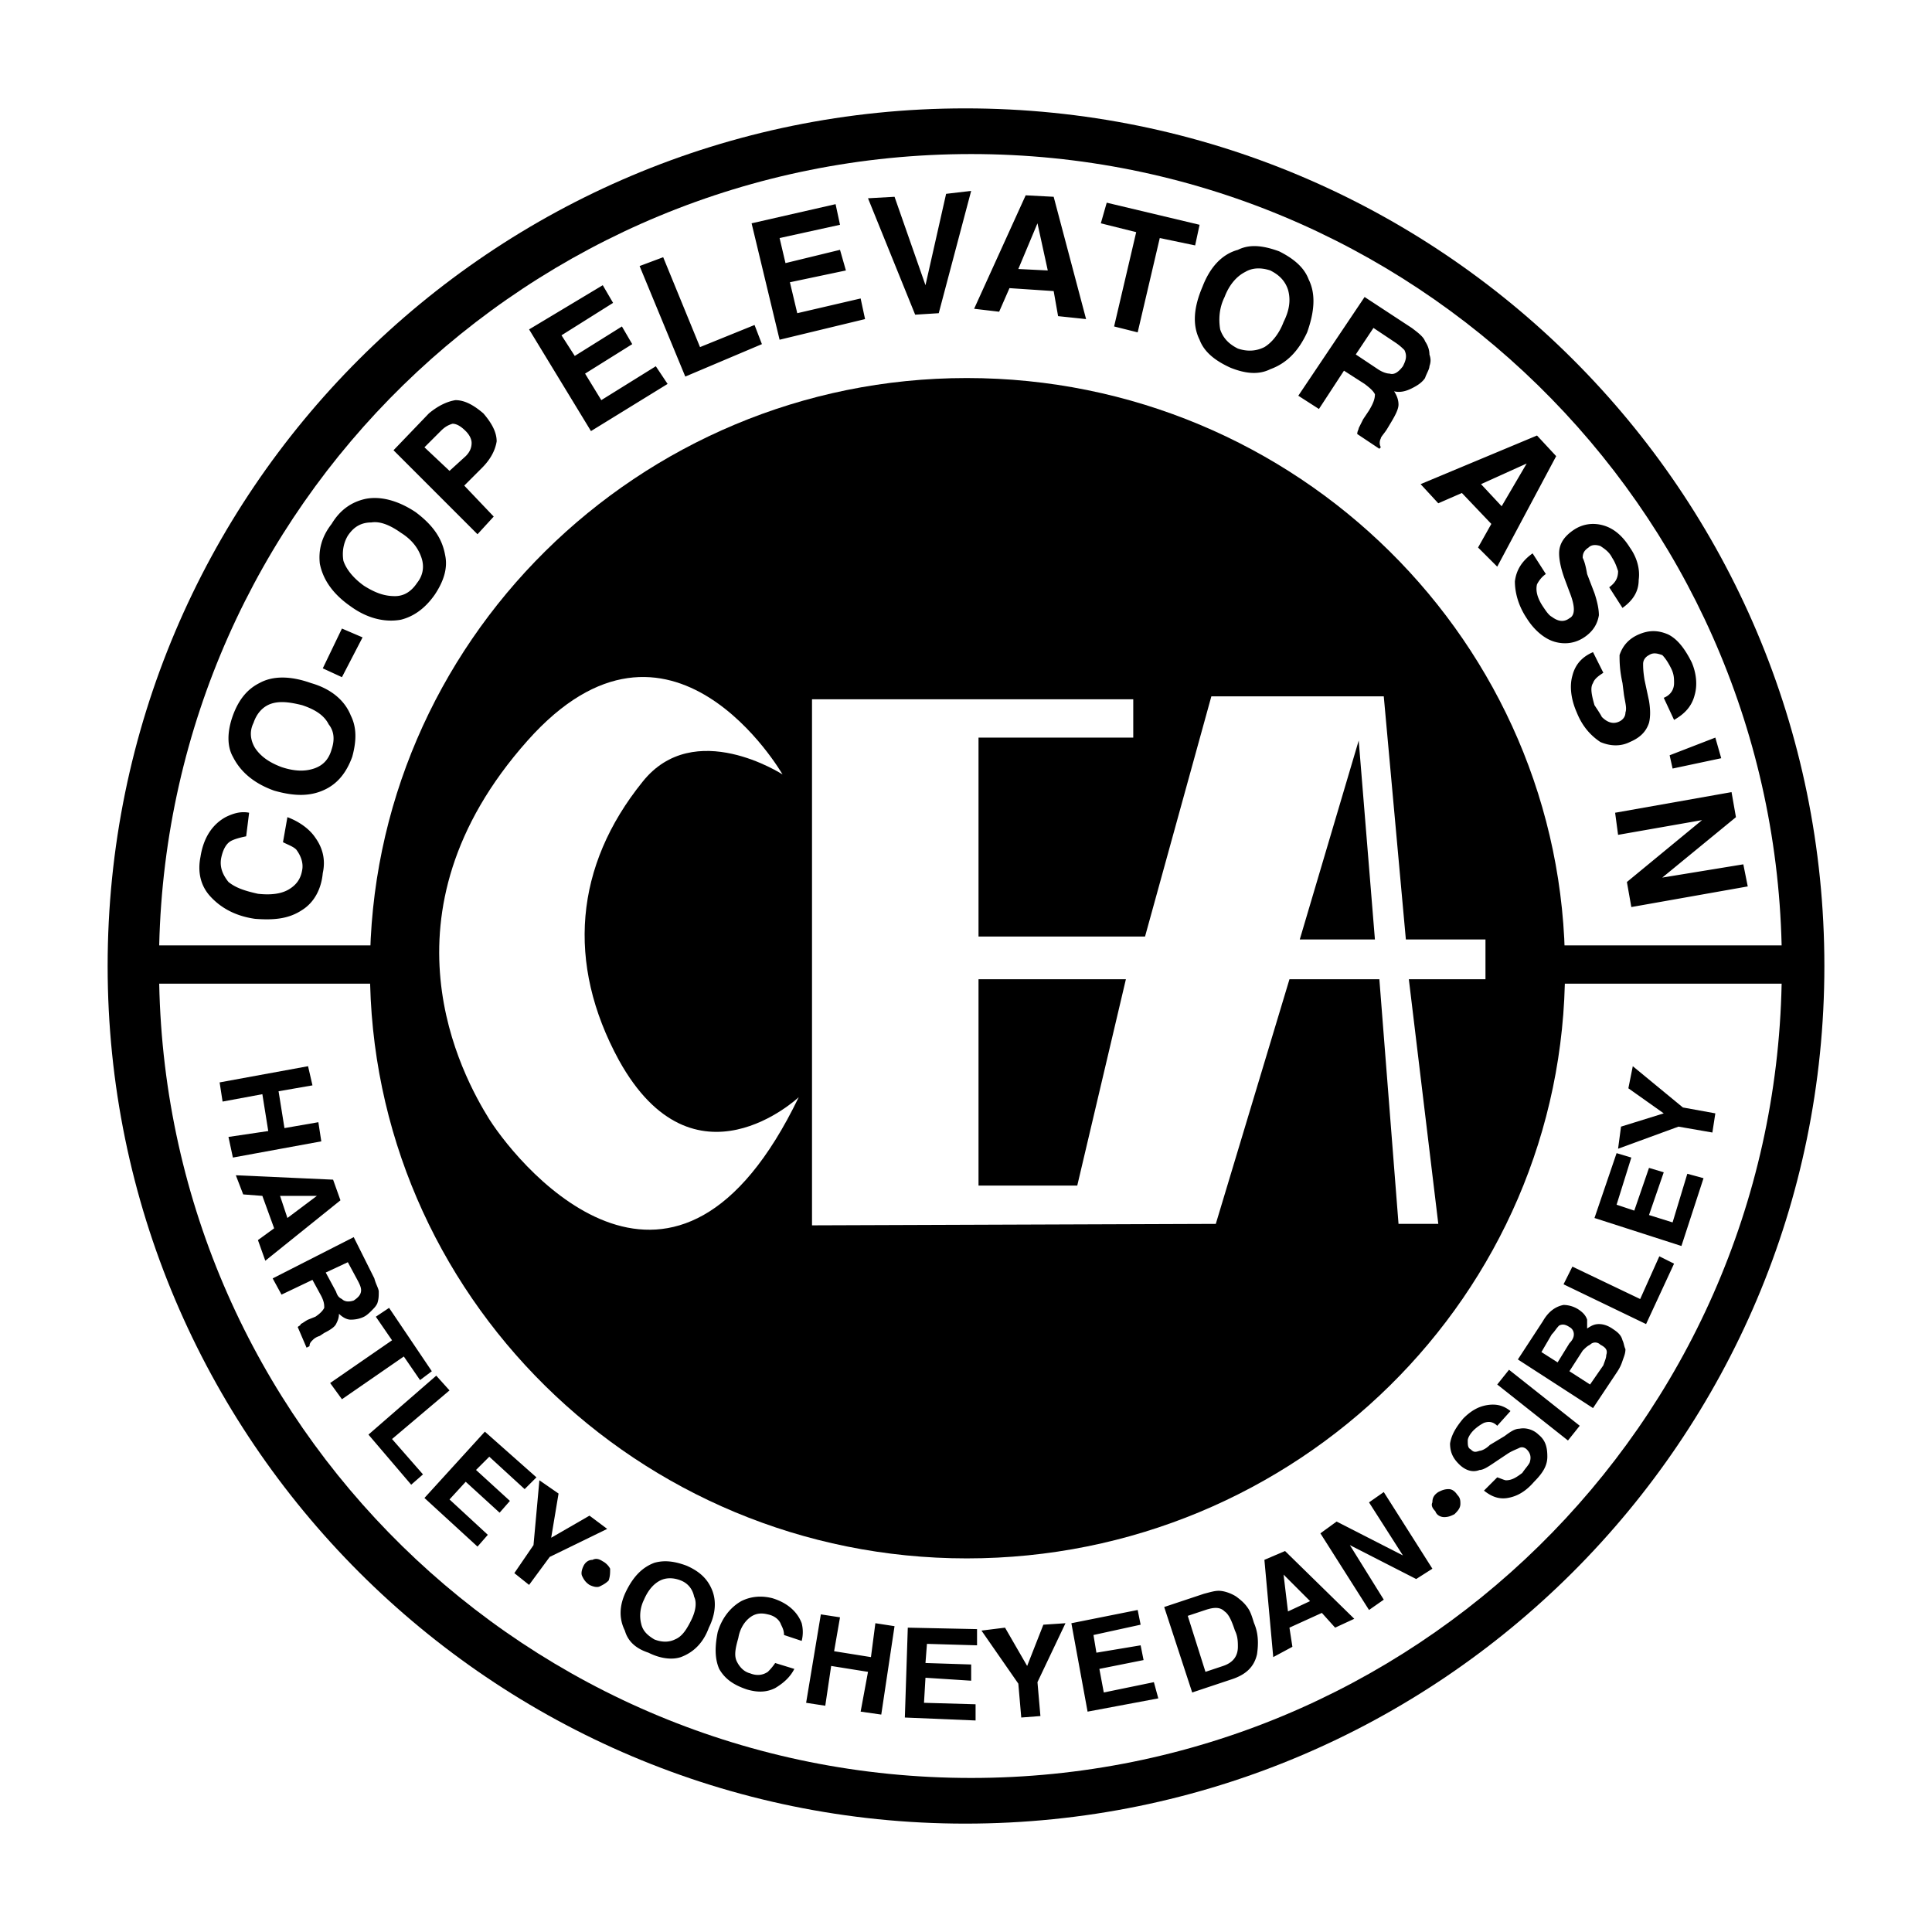
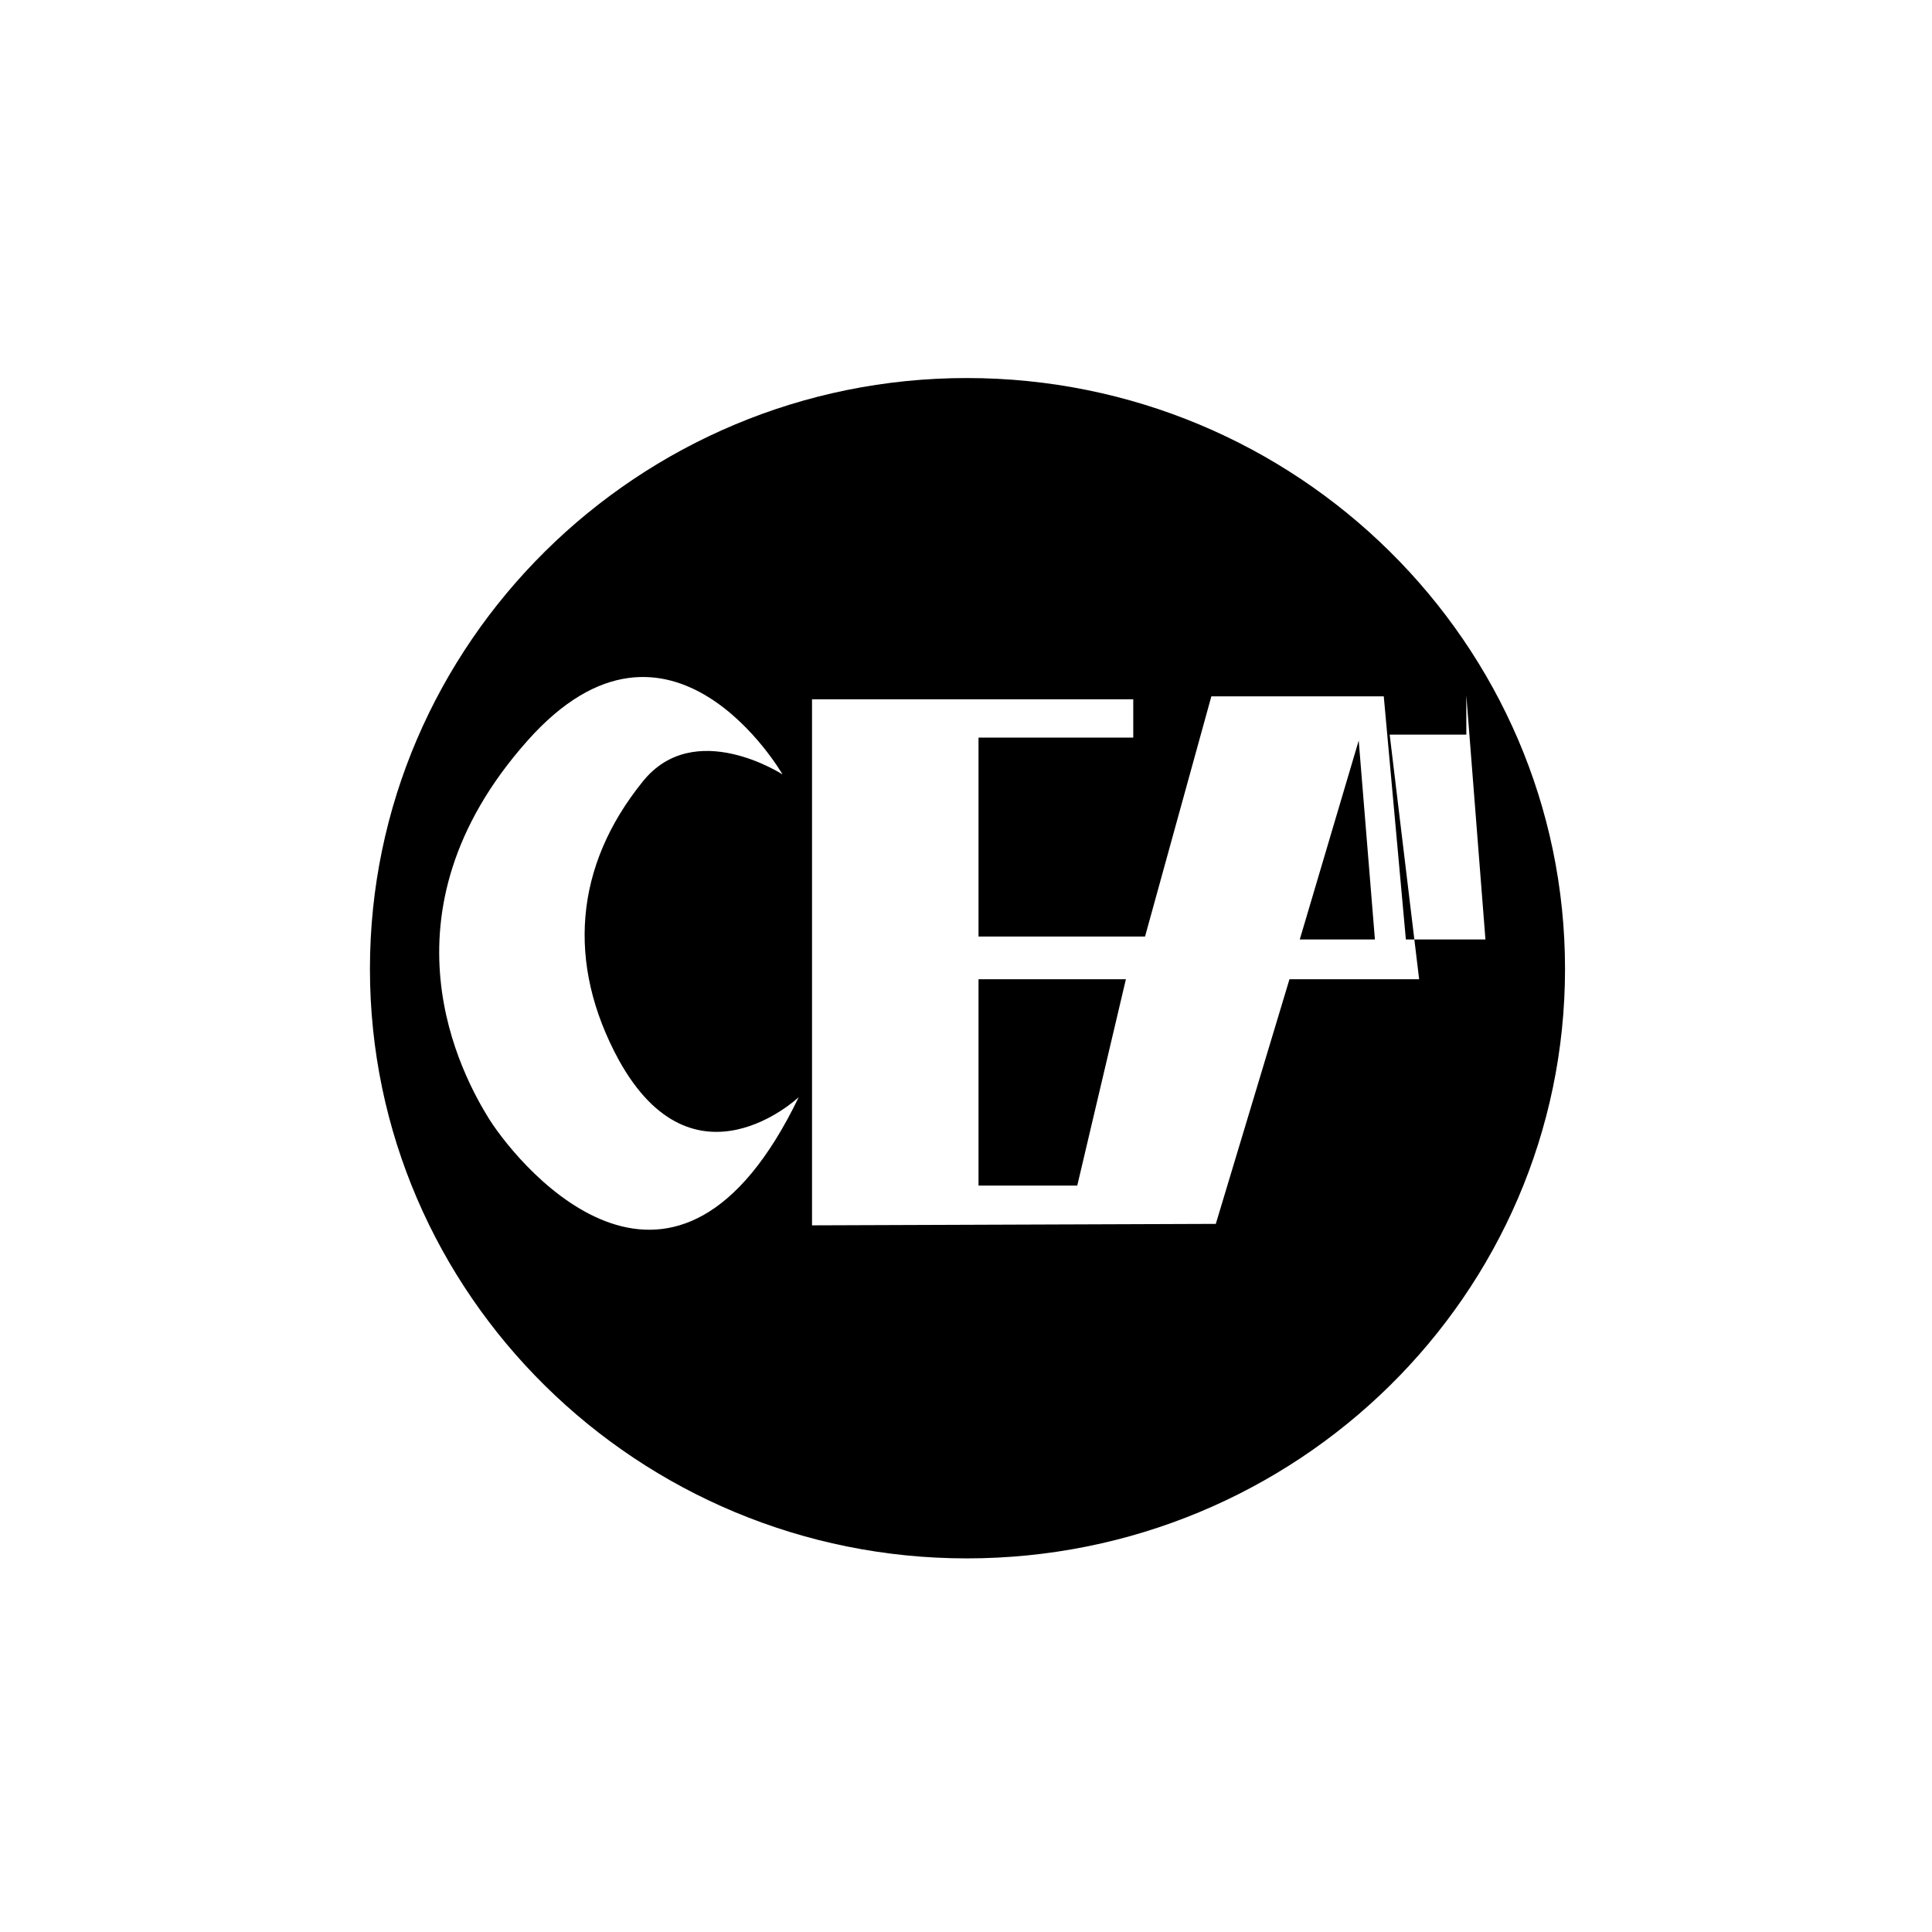
<svg xmlns="http://www.w3.org/2000/svg" width="2500" height="2500" viewBox="0 0 192.756 192.756">
  <g fill-rule="evenodd" clip-rule="evenodd">
-     <path fill="#fff" d="M0 0h192.756v192.756H0V0z" />
-     <path d="M182.018 96.378c0 47.194-38.373 85.565-85.713 85.565-47.194 0-85.566-38.371-85.566-85.565 0-47.34 38.372-85.565 85.566-85.565 47.34-.001 85.713 38.225 85.713 85.565z" />
-     <path d="M177.754 94.32c-1.029-43.812-36.902-78.95-80.861-78.95-44.106 0-79.979 35.138-81.009 78.95h161.87zM15.884 98.143c.882 43.959 36.755 79.244 81.009 79.244 44.105 0 79.978-35.285 80.861-79.244H15.884z" fill="#fff" />
    <path d="M156.143 96.672c0 32.492-26.758 58.809-59.691 58.809-32.786 0-59.543-26.316-59.543-58.809 0-32.491 26.757-58.955 59.543-58.955 32.933 0 59.691 26.464 59.691 58.955z" />
-     <path d="M148.203 93.732h-7.939l-2.205-24.259h-17.201l-6.617 23.965H97.627V73.59h15.438v-3.823h-32.05v52.486l40.285-.146 7.35-24.406h8.969l1.912 24.406h3.969l-2.939-24.406h7.645v-3.969h-.003zm-40.724 24.551h-9.852V97.701h14.703l-4.851 20.582zm22.199-24.551l5.881-19.848 1.617 19.848h-7.498zM78.074 77.266S66.9 57.859 52.639 73.885c-15.437 17.348-6.469 33.52-3.823 37.784 3.381 5.293 18.672 23.082 30.875-2.205 0 0-10.439 9.85-17.937-3.676-5.292-9.704-4.41-19.408 2.353-27.788 5.145-6.468 13.967-.734 13.967-.734z" fill="#fff" />
-     <path d="M20.883 89.321c-.882-1.029-1.176-2.353-.882-3.823.294-1.911 1.176-3.234 2.5-3.97.882-.441 1.617-.588 2.353-.441l-.294 2.352c-.735.147-1.177.294-1.471.441-.588.294-.882 1.029-1.029 1.764-.147.882.147 1.617.735 2.352.735.588 1.617.882 2.94 1.177 1.323.147 2.353 0 3.087-.441.735-.441 1.176-1.029 1.323-1.911.147-.735-.147-1.47-.588-2.059-.294-.294-.735-.441-1.324-.735l.441-2.5c1.176.441 2.206 1.176 2.793 2.059.735 1.029 1.029 2.205.735 3.528-.147 1.617-.882 2.94-2.058 3.676-1.323.882-2.793 1.029-4.705.882-2.057-.293-3.527-1.175-4.556-2.351zM33.086 74.766c-.294 1.029-.882 1.617-1.764 1.912-.882.294-1.911.294-3.234-.147-1.176-.441-2.059-1.029-2.646-1.911-.441-.735-.588-1.617-.147-2.5.294-.882.882-1.617 1.764-1.911s1.911-.147 3.087.147c1.323.44 2.205 1.029 2.646 1.911.588.735.588 1.617.294 2.499zm-2.058-6.616c-2.059-.735-3.823-.735-5.146 0-1.176.588-2.058 1.617-2.646 3.234-.588 1.617-.588 3.087 0 4.117.735 1.47 2.058 2.646 4.116 3.381 2.059.588 3.676.588 5.146-.147 1.176-.588 2.059-1.617 2.646-3.234.441-1.617.441-2.94-.147-4.117-.588-1.469-1.911-2.646-3.969-3.234zM32.204 66.68l1.911-3.97 2.058.882-2.058 3.97-1.911-.882zM41.613 58.153c-.588.882-1.323 1.323-2.206 1.323-1.029 0-1.911-.294-3.087-1.029-1.029-.735-1.764-1.617-2.059-2.499-.147-.882 0-1.765.441-2.5.588-.882 1.323-1.323 2.352-1.323.882-.147 1.911.294 2.941 1.029 1.176.735 1.764 1.618 2.058 2.5.295.882.148 1.764-.44 2.499zm-.147-7.057c-1.764-1.177-3.528-1.617-4.999-1.323-1.323.293-2.499 1.029-3.381 2.499-1.03 1.323-1.323 2.646-1.176 3.97.294 1.47 1.176 2.94 3.087 4.264 1.617 1.176 3.381 1.617 4.999 1.323 1.176-.294 2.352-1.029 3.381-2.5.882-1.323 1.323-2.646 1.029-3.969-.293-1.618-1.175-2.941-2.94-4.264zM46.465 43.01c.441.441.588.882.588 1.176 0 .441-.147.882-.588 1.323l-1.617 1.47-2.5-2.352 1.617-1.617c.441-.441.735-.588 1.176-.735.442 0 .883.294 1.324.735zm1.764-1.764c-1.029-.882-1.911-1.323-2.793-1.323-.883.147-1.765.588-2.647 1.323l-3.528 3.676 8.38 8.38 1.617-1.765-2.94-3.087 1.764-1.764c.882-.882 1.323-1.764 1.47-2.646 0-.883-.441-1.765-1.323-2.794zM61.167 30.219l-5.146 3.235 1.323 2.058 4.705-2.941 1.029 1.764-4.704 2.941 1.617 2.646 5.439-3.381 1.176 1.764-7.645 4.705-6.174-10.145 7.35-4.41 1.03 1.764zM63.813 26.543l2.353-.881 3.675 8.968 5.44-2.206.735 1.911-7.645 3.235-4.558-11.027zM83.808 22.427L77.78 23.75l.588 2.5 5.44-1.324.588 2.058-5.587 1.177.735 3.087 6.322-1.47.441 2.058-8.527 2.059-2.793-11.615 8.38-1.911.441 2.058zM94.393 19.339l2.5-.294-3.235 12.203-2.352.147-4.705-11.614 2.647-.148 3.087 8.822 2.058-9.116zM103.508 22.28l1.029 4.704-2.939-.146 1.91-4.558zm-6.32 8.527l2.498.294 1.029-2.353 4.41.294.441 2.5 2.793.294-3.234-12.203-2.793-.146-5.144 11.32zM119.682 22.427l-.442 2.058-3.529-.735-2.205 9.41-2.352-.589 2.205-9.409-3.529-.882.588-2.058 9.264 2.205zM123.504 34.777c-.883-.441-1.471-1.029-1.766-1.912-.146-.882-.146-2.058.441-3.234.441-1.176 1.176-2.058 2.059-2.5.734-.441 1.617-.441 2.5-.147.881.441 1.471 1.029 1.764 1.912.295 1.029.146 2.058-.441 3.234-.441 1.176-1.176 2.058-1.91 2.5-.883.441-1.766.441-2.647.147zm6.91-1.617c.734-2.059.881-3.823.146-5.293-.441-1.176-1.471-2.058-2.941-2.793-1.617-.588-2.939-.735-4.115-.147-1.617.441-2.795 1.764-3.529 3.676-.883 2.058-1.029 3.822-.293 5.292.439 1.176 1.469 2.058 3.086 2.793 1.471.588 2.795.735 3.971.147 1.616-.588 2.792-1.764 3.675-3.675zM139.234 34.188c.441.294.734.588.883.735.293.588.146 1.029-.148 1.617-.439.588-.881.882-1.322.735-.295 0-.736-.146-1.176-.441l-2.205-1.47 1.764-2.646 2.204 1.47zm1.618-1.47l-4.705-3.087-6.615 9.851 2.059 1.323 2.498-3.823 2.059 1.323c.588.441.883.735 1.029 1.029 0 .441-.146.882-.588 1.617l-.589.882-.441.882c0 .147-.146.294-.146.588l2.205 1.47.146-.147a.943.943 0 0 1 0-.882c0-.146.295-.44.588-.882l.441-.735c.441-.735.736-1.323.736-1.764 0-.441-.148-.882-.441-1.323.588.146 1.176 0 1.764-.294s1.029-.588 1.324-1.029c.146-.441.439-.882.439-1.176.148-.441.148-.735 0-1.176 0-.441-.146-.882-.439-1.323-.149-.442-.737-.882-1.324-1.324zM152.318 46.244l-2.498 4.264-2.059-2.206 4.557-2.058zm-10.584 2.058l1.764 1.912 2.354-1.029 2.939 3.087-1.324 2.353 1.912 1.911 5.881-11.026-1.912-2.059-11.614 4.851zM154.23 57.271c-.441.294-.734.735-.883 1.029-.146.588 0 1.323.588 2.205.295.441.59.882.883 1.029.588.441 1.176.588 1.764.147.295-.147.441-.44.441-.882 0-.441-.146-1.029-.441-1.764l-.439-1.176c-.441-1.176-.59-2.058-.59-2.646 0-1.029.59-1.764 1.471-2.353.883-.588 1.912-.735 2.941-.441s1.91 1.029 2.646 2.206c.734 1.029 1.029 2.205.881 3.234 0 1.176-.588 2.059-1.617 2.793l-1.322-2.059c.588-.441.883-.882.883-1.617-.148-.441-.295-.882-.59-1.323-.293-.588-.734-.882-1.176-1.177-.441-.146-.883-.146-1.176.147-.441.294-.588.588-.588 1.029.146.294.293.735.441 1.617l.734 1.911c.293.882.441 1.617.441 2.205-.148.882-.588 1.617-1.471 2.205-.883.588-1.91.735-2.939.441s-2.059-1.176-2.795-2.353c-.881-1.323-1.176-2.646-1.176-3.675.148-1.177.736-2.059 1.766-2.794l1.323 2.062zM159.965 67.121c-.441.294-.883.588-1.029 1.03-.295.441-.148 1.176.146 2.206.293.44.588.882.736 1.176.588.588 1.176.735 1.764.441.293-.147.588-.441.588-.883.146-.44 0-.882-.146-1.764l-.148-1.176c-.293-1.324-.293-2.206-.293-2.793.293-.882.881-1.617 1.91-2.059 1.029-.441 1.912-.441 2.941 0 .881.441 1.617 1.323 2.352 2.793.441 1.029.588 2.206.295 3.234-.295 1.176-1.029 1.912-2.059 2.5l-1.029-2.205c.734-.294 1.029-.882 1.029-1.47 0-.441 0-.882-.295-1.47-.293-.588-.588-1.029-.881-1.323-.441-.147-.883-.294-1.324 0-.293.146-.588.441-.588.882 0 .294 0 .735.146 1.617l.441 2.059c.148.882.148 1.617 0 2.205-.293.882-.881 1.471-1.91 1.911-.883.441-1.912.441-2.941 0-.883-.588-1.764-1.47-2.352-2.94-.588-1.323-.736-2.646-.441-3.675.293-1.176 1.029-1.912 2.059-2.352l1.029 2.056zM171.727 75.648l-4.852 1.03-.295-1.324 4.559-1.764.588 2.058zM172.756 79.03l.439 2.499-7.349 6.028 8.086-1.323.441 2.205-11.615 2.058-.442-2.499 7.498-6.175-8.378 1.47-.295-2.205 11.615-2.058zM21.912 107.992l8.822-1.617.441 1.912-3.382.588.588 3.676 3.382-.588.293 1.91-8.82 1.617-.442-2.058 3.97-.588-.588-3.676-3.969.736-.295-1.912zM31.616 119.312l-2.94 2.207-.735-2.207h3.675zm-8.087-2.056l.735 1.91 1.912.146 1.176 3.236-1.617 1.176.735 2.059 7.498-6.029-.735-2.059-9.704-.439zM35.732 127.84c.147.295.294.588.294.883 0 .441-.294.734-.734 1.029-.441.146-.883.146-1.177-.146-.294-.148-.441-.295-.588-.736l-1.029-1.91 2.206-1.029 1.028 1.909zm1.617-.293l-2.058-4.117-8.086 4.117.882 1.617 3.087-1.471.881 1.617c.294.588.294.883.294 1.176-.147.295-.441.588-.882.883l-.735.293c-.294.148-.441.295-.735.441 0 .148-.147.148-.294.295l.882 2.059.294-.148c0-.293.147-.439.294-.588.147-.146.294-.293.735-.441l.441-.293c.588-.295 1.03-.588 1.176-.883.147-.293.294-.588.294-1.029.294.295.735.588 1.176.588.588 0 1.029-.146 1.323-.293.294-.146.588-.441.735-.588.294-.295.441-.441.588-.736.147-.439.147-.734.147-1.176.003-.294-.291-.735-.439-1.323zM43.083 136.809l-1.176.882-1.617-2.353-6.175 4.264-1.176-1.618 6.175-4.263-1.617-2.352 1.323-.883 4.263 6.323zM43.524 137.25l1.324 1.471-5.734 4.851 3.087 3.528-1.176 1.029-4.264-4.998 6.763-5.881zM52.345 148.57l-3.528-3.234-1.323 1.322 3.381 3.088-1.029 1.176-3.381-3.086-1.617 1.764 3.822 3.529-1.029 1.176-5.293-4.852 6.028-6.617 5.145 4.559-1.176 1.175zM58.814 151.217l1.765 1.322-5.734 2.795-2.058 2.793-1.471-1.176 1.912-2.795.587-6.468 1.912 1.324-.735 4.41 3.822-2.205zM60.873 156.51c0 .441 0 .734-.147 1.176-.294.295-.588.441-.882.588s-.735 0-1.029-.146c-.441-.295-.588-.588-.735-.883-.147-.293 0-.734.146-1.029.147-.293.441-.588.882-.588.294-.146.588-.146 1.029.146.295.148.589.441.736.736zM65.284 163.566c-.735-.441-1.176-.883-1.324-1.617-.147-.588-.147-1.471.294-2.352.441-1.029 1.029-1.617 1.617-1.912s1.323-.295 2.058 0 1.176.883 1.323 1.617c.294.588.147 1.471-.294 2.352-.441.883-.882 1.617-1.617 1.912-.588.295-1.323.295-2.057 0zm5.439-1.175c.735-1.471.735-2.793.294-3.822s-1.176-1.766-2.5-2.354c-1.176-.441-2.205-.588-3.234-.293-1.176.441-2.059 1.322-2.794 2.793-.735 1.471-.735 2.793-.147 3.969.294 1.029 1.03 1.766 2.353 2.205 1.176.59 2.352.736 3.234.441 1.177-.441 2.206-1.322 2.794-2.939zM73.958 159.744c.882-.441 1.911-.588 3.087-.295 1.47.441 2.5 1.324 2.94 2.5a3.583 3.583 0 0 1 0 1.764l-1.764-.588c0-.441-.147-.734-.294-1.029-.147-.441-.588-.881-1.323-1.029-.588-.146-1.176-.146-1.765.295-.588.441-1.029 1.176-1.176 2.059-.294 1.029-.441 1.764-.147 2.352.294.588.735 1.029 1.323 1.176.735.295 1.323.148 1.765-.146.147-.146.441-.441.735-.883l1.911.588c-.441.883-1.176 1.471-1.911 1.912-.883.441-1.765.441-2.794.146-1.323-.441-2.205-1.029-2.793-2.059-.441-1.027-.441-2.205-.147-3.674.441-1.472 1.323-2.501 2.353-3.089zM80.427 169.889l1.469-8.823 1.912.295-.588 3.381 3.675.588.441-3.381 1.912.295-1.324 8.82-2.058-.294.735-3.969-3.675-.588-.588 3.969-1.911-.293zM97.48 164.154l-4.998-.146-.147 1.91 4.558.148v1.618l-4.558-.295-.147 2.5 5.146.146v1.617l-7.057-.295.294-8.966 6.909.146v1.617zM104.096 162.096l2.207-.147-2.795 5.881.295 3.381-1.912.146-.293-3.38-3.676-5.293 2.351-.293 2.206 3.822 1.617-4.117zM113.801 162.096l-4.705 1.029.293 1.764 4.412-.735.293 1.471-4.41.881.441 2.353 4.998-1.029.441 1.617-7.056 1.323-1.617-8.821 6.615-1.322.295 1.469zM120.27 160.627c.881-.295 1.469-.295 1.91.146.441.293.736 1.029 1.029 1.91.295.588.295 1.178.295 1.617 0 1.029-.588 1.617-1.471 1.912l-1.764.588-1.766-5.586 1.767-.587zm-.149-1.617l-3.969 1.322 2.793 8.527 3.971-1.324c1.322-.439 2.205-1.176 2.498-2.498.148-1.029.148-2.059-.293-3.088-.148-.441-.295-1.029-.588-1.471-.295-.441-.59-.734-1.178-1.176-.439-.293-1.176-.588-1.764-.588-.441.001-.882.147-1.47.296zM128.061 157.098l2.646 2.646-2.205 1.029-.441-3.675zm-1.03 8.232l1.912-1.029-.295-1.91 3.234-1.471 1.324 1.471 1.91-.883-6.908-6.762-2.059.881.882 9.703zM131.736 152.98l1.618-1.175 6.615 3.381-3.381-5.293 1.471-1.03 4.851 7.647-1.617 1.029-6.617-3.383 3.383 5.442-1.471 1.029-4.852-7.647zM144.527 148.57c.293 0 .588.146.883.588.293.295.293.588.293.883 0 .441-.293.734-.588 1.029-.295.146-.588.293-1.029.293-.293 0-.734-.146-.883-.588-.293-.293-.439-.588-.293-.883 0-.439.146-.734.588-1.029.295-.146.588-.293 1.029-.293zM149.379 147.395c.441.146.734.293.883.293.588 0 1.029-.293 1.617-.734.293-.441.588-.734.734-1.029.146-.441.146-.883-.295-1.322-.146-.148-.439-.295-.734-.148-.293.148-.734.295-1.176.588l-.883.588c-.881.59-1.471 1.029-1.91 1.029-.736.295-1.471 0-2.059-.588s-.883-1.176-.883-2.059c.146-.881.588-1.615 1.324-2.498.734-.734 1.469-1.176 2.352-1.324.883-.146 1.617 0 2.352.59l-1.322 1.469c-.441-.441-.883-.441-1.324-.293a4.452 4.452 0 0 0-1.027.734c-.295.295-.59.734-.59 1.029 0 .441 0 .734.295.883.295.293.441.293.883.146.146 0 .588-.146 1.029-.588l1.469-.883c.588-.441 1.029-.734 1.471-.734.734-.146 1.471.146 1.912.588.734.588.881 1.322.881 2.205s-.441 1.617-1.322 2.5c-.883 1.027-1.764 1.469-2.646 1.617-.883.146-1.617-.148-2.354-.736l1.323-1.323zM157.611 142.248l-1.175 1.471-7.057-5.586 1.176-1.471 7.056 5.586zM154.818 133.133c.295-.293.441-.588.734-.881.295-.148.59-.148 1.029.146a.805.805 0 0 1 .441.734c0 .295-.146.588-.441.883l-1.176 1.91-1.617-1.029 1.03-1.763zm3.088 1.617c.293-.293.441-.441.734-.588a.712.712 0 0 1 1.029 0c.588.295.736.588.588 1.029 0 .295-.146.588-.293 1.029l-1.324 1.912-2.059-1.324 1.325-2.058zm-3.97-2.939l-2.498 3.822 7.498 4.852 2.352-3.529c.295-.439.441-.734.588-1.176.148-.441.295-.734.295-1.176-.146-.295-.146-.588-.295-.883-.146-.588-.588-.881-1.029-1.176-.439-.293-.881-.441-1.322-.441s-.736.148-1.176.441v-.883c-.148-.439-.441-.734-.883-1.029a2.843 2.843 0 0 0-1.471-.439c-.735.146-1.47.587-2.059 1.617zM155.994 128.135l.883-1.764 6.764 3.234 1.91-4.263 1.47.734-2.792 6.028-8.235-3.969zM162.758 115.49l-1.471 4.705 1.766.588 1.468-4.263 1.471.441-1.471 4.264 2.354.734 1.469-4.852 1.617.442-2.205 6.763-8.674-2.792 2.205-6.471 1.471.441zM162.463 108.58l.441-2.205 4.998 4.117 3.237.588-.295 1.912-3.381-.588-6.027 2.205.293-2.205 4.263-1.324-3.529-2.5z" />
+     <path d="M148.203 93.732h-7.939l-2.205-24.259h-17.201l-6.617 23.965H97.627V73.59h15.438v-3.823h-32.05v52.486l40.285-.146 7.35-24.406h8.969h3.969l-2.939-24.406h7.645v-3.969h-.003zm-40.724 24.551h-9.852V97.701h14.703l-4.851 20.582zm22.199-24.551l5.881-19.848 1.617 19.848h-7.498zM78.074 77.266S66.9 57.859 52.639 73.885c-15.437 17.348-6.469 33.52-3.823 37.784 3.381 5.293 18.672 23.082 30.875-2.205 0 0-10.439 9.85-17.937-3.676-5.292-9.704-4.41-19.408 2.353-27.788 5.145-6.468 13.967-.734 13.967-.734z" fill="#fff" />
  </g>
</svg>